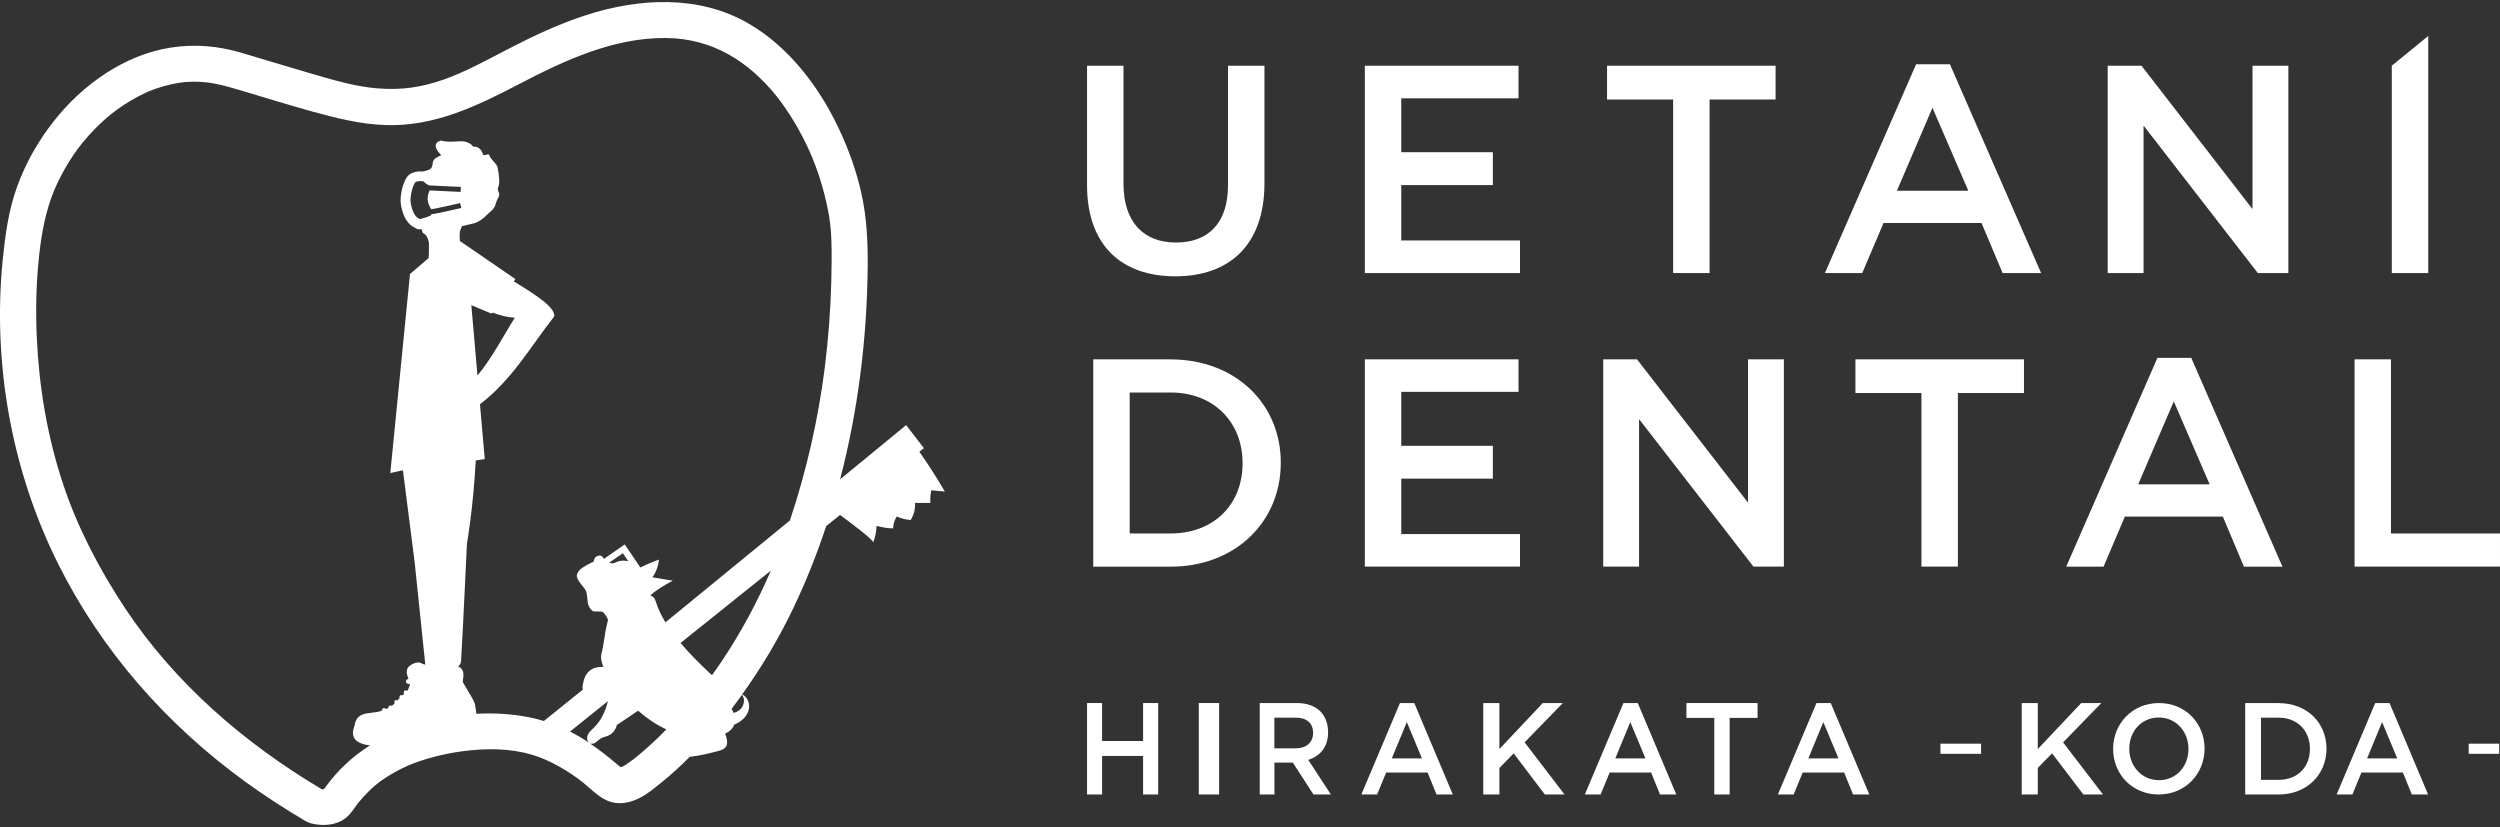
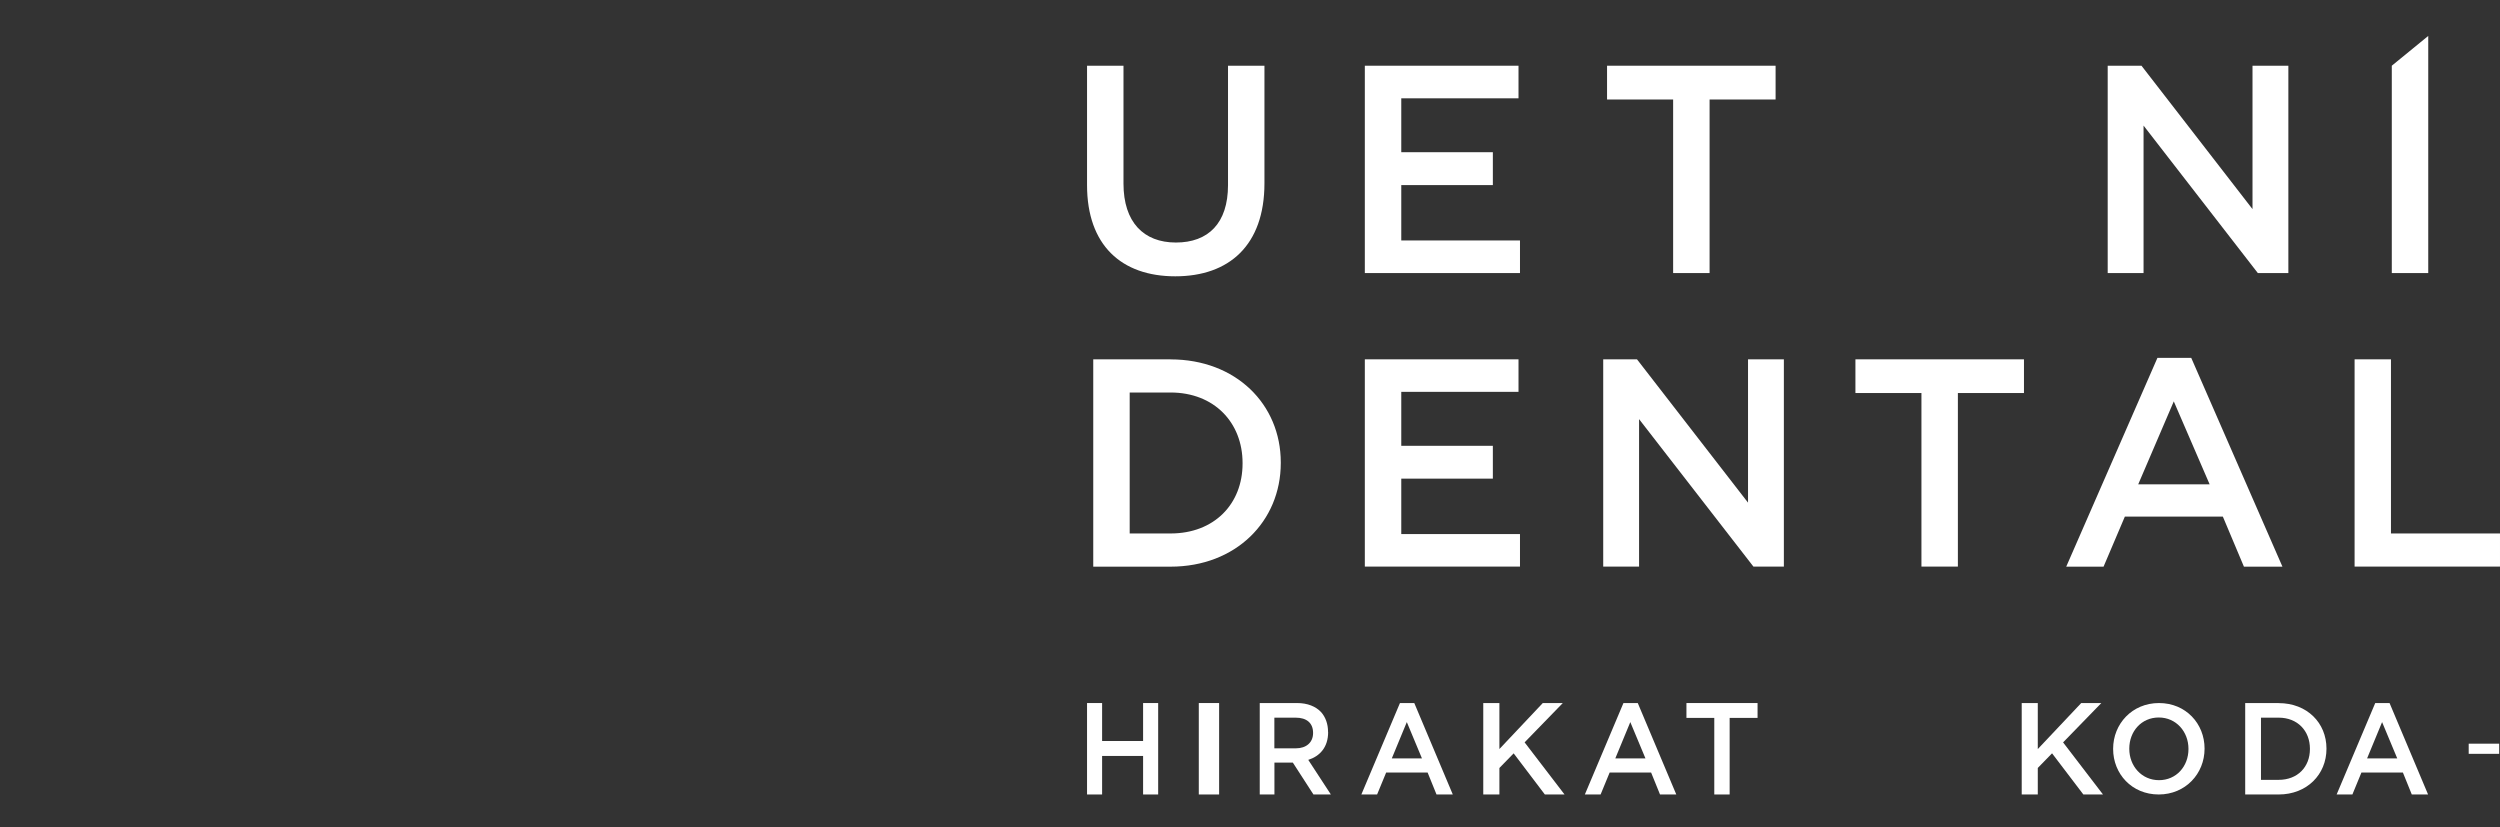
<svg xmlns="http://www.w3.org/2000/svg" width="263" height="87" viewBox="0 0 263 87" fill="none">
  <rect x="0" y="0" width="263" height="87" fill="#333333" stroke="none" />
  <path d="M129.187 19.472C129.187 23.492 127.103 25.514 123.704 25.514C120.306 25.514 118.191 23.368 118.191 19.317V6.914H114.357V19.472C114.357 25.794 117.973 29.068 123.642 29.068C129.311 29.068 133.02 25.794 133.02 19.285V6.914H129.187V19.472Z" fill="white" />
  <path d="M147.414 19.472H157.048V16.012H147.414V10.343H159.747V6.914H143.58V28.726H159.902V25.297H147.414V19.472Z" fill="white" />
  <path d="M169.062 10.467H176.014V28.726H179.848V10.467H186.792V6.914H169.062V10.467Z" fill="white" />
-   <path d="M201.576 6.758L191.98 28.726H195.907L198.147 23.461H208.458L210.674 28.726H214.726L205.13 6.758H201.576ZM199.555 20.063L203.295 11.338L207.066 20.063H199.555Z" fill="white" />
  <path d="M236.964 21.999L225.284 6.914H221.73V28.726H225.502V13.212L237.524 28.726H240.736V6.914H236.964V21.999Z" fill="white" />
  <path d="M251.617 6.913V28.726H255.451V3.78L251.617 6.913Z" fill="white" />
  <path d="M147.414 50.352H157.048V46.899H147.414V41.222H159.747V37.801H143.58V59.605H159.902V56.184H147.414V50.352Z" fill="white" />
  <path d="M123.144 37.801H115.01V59.613H123.144C130.002 59.613 134.738 54.846 134.738 48.711V48.648C134.738 42.513 130.002 37.808 123.144 37.808V37.801ZM130.718 48.765C130.718 53.034 127.724 56.121 123.144 56.121H118.843V41.292H123.144C127.724 41.292 130.718 44.442 130.718 48.711V48.773V48.765Z" fill="white" />
  <path d="M183.892 52.879L172.212 37.801H168.658V59.605H172.43V44.092L184.459 59.605H187.663V37.801H183.892V52.879Z" fill="white" />
  <path d="M195.191 41.347H202.136V59.605H205.969V41.347H212.921V37.801H195.191V41.347Z" fill="white" />
  <path d="M226.963 37.645L217.367 59.613H221.294L223.534 54.349H233.845L236.061 59.613H240.113L230.517 37.645H226.963ZM224.941 50.95L228.682 42.225L232.453 50.95H224.941Z" fill="white" />
  <path d="M251.529 56.121V37.801H247.703V59.605H262.999V56.121H251.529Z" fill="white" />
  <path d="M120.254 77.954H115.942V73.96H114.357V83.579H115.942V79.526H120.254V83.579H121.839V73.96H120.254V77.954Z" fill="white" />
  <path d="M128.251 73.96H126.113V83.579H128.251V73.96Z" fill="white" />
  <path d="M139.711 77.02V76.995C139.711 76.16 139.446 75.44 138.984 74.919C138.417 74.315 137.553 73.96 136.448 73.96H132.525V83.579H134.07V80.229H136.009L138.174 83.579H140.007L137.629 79.939C138.848 79.551 139.719 78.608 139.719 77.028L139.711 77.02ZM134.063 78.724V75.498H136.311C137.455 75.498 138.136 76.061 138.136 77.094V77.119C138.136 78.095 137.432 78.724 136.327 78.724H134.063Z" fill="white" />
  <path d="M147.275 73.96L143.215 83.579H144.872L145.824 81.27H150.185L151.121 83.579H152.834L148.782 73.96H147.283H147.275ZM146.418 79.784L147.997 75.964L149.59 79.784H146.418Z" fill="white" />
  <path d="M164.407 73.96H162.302L157.737 78.798V73.96H156.039V83.579H157.737V80.791L159.237 79.253L162.518 83.579H164.589L160.389 78.095L164.407 73.96Z" fill="white" />
  <path d="M170.787 73.96L166.727 83.579H168.384L169.335 81.27H173.697L174.633 83.579H176.345L172.293 73.96H170.795H170.787ZM169.93 79.784L171.508 75.964L173.102 79.784H169.93Z" fill="white" />
  <path d="M177.414 75.523H180.343V83.579H181.958V75.523H184.895V73.96H177.414V75.523Z" fill="white" />
-   <path d="M192.592 73.96H191.093L187.033 83.579H188.691L189.642 81.27H194.003L194.939 83.579H196.652L192.592 73.96ZM190.237 79.784L191.815 75.964L193.409 79.784H190.237Z" fill="white" />
-   <path d="M208.408 78.235H204.133V79.303H208.408V78.235Z" fill="white" />
  <path d="M221.06 73.96H218.945L214.375 78.802V73.96H212.684V83.579H214.375V80.789L215.876 79.249L219.169 83.579H221.234L217.037 78.099L221.06 73.96Z" fill="white" />
  <path d="M227.126 73.96C224.302 73.96 222.301 76.152 222.301 78.769V78.793C222.301 81.41 224.27 83.579 227.094 83.579C229.918 83.579 231.92 81.386 231.92 78.769V78.745C231.92 76.128 229.95 73.96 227.126 73.96ZM230.227 78.801C230.227 80.61 228.953 82.074 227.126 82.074C225.299 82.074 224.001 80.586 224.001 78.777V78.753C224.001 76.945 225.275 75.48 227.102 75.48C228.93 75.48 230.227 76.969 230.227 78.777V78.801Z" fill="white" />
  <path d="M239.718 73.96H236.195V83.579H239.718C242.687 83.579 244.745 81.478 244.745 78.773V78.749C244.745 76.044 242.695 73.968 239.718 73.968V73.96ZM243.004 78.798C243.004 80.684 241.711 82.04 239.718 82.04H237.855V75.498H239.718C241.703 75.498 243.004 76.888 243.004 78.765V78.79V78.798Z" fill="white" />
  <path d="M249.875 73.96L245.814 83.579H247.472L248.423 81.27H252.785L253.72 83.579H255.433L251.381 73.96H249.882H249.875ZM249.018 79.784L250.596 75.964L252.19 79.784H249.018Z" fill="white" />
  <path d="M262.913 78.235H259.707V79.303H262.913V78.235Z" fill="white" />
-   <path d="M96.715 47.526L97.193 47.144L95.324 44.721C95.324 44.721 92.514 47.032 88.38 50.425C90.28 43.145 91.203 35.583 91.28 28.133C91.307 25.53 91.194 22.977 90.636 20.423C90.1 17.963 89.231 15.58 88.141 13.314C86.07 9.001 82.913 4.872 78.702 2.449C73.487 -0.554 67.228 -0.204 61.671 1.587C58.807 2.507 56.087 3.791 53.425 5.173C51.214 6.322 48.945 7.565 46.77 8.337C44.343 9.194 42.267 9.499 39.709 9.297C37.263 9.104 34.85 8.35 32.499 7.668C30.13 6.986 27.77 6.25 25.406 5.554C22.943 4.832 20.516 4.612 17.971 5.007C13.067 5.77 8.654 8.929 5.646 12.762C3.998 14.862 2.696 17.156 1.787 19.669C0.913 22.083 0.557 24.673 0.296 27.218C-0.812 38.159 1.201 49.482 6.119 59.32C10.699 68.489 17.508 76.213 25.794 82.231C27.847 83.721 29.982 85.103 32.166 86.391C32.229 86.427 32.301 86.459 32.373 86.49C32.571 86.58 32.765 86.647 32.954 86.67C33.859 86.862 34.85 86.827 35.692 86.459C36.408 86.144 36.822 85.66 37.263 85.045C37.358 84.915 37.448 84.785 37.542 84.659C37.588 84.596 37.637 84.533 37.682 84.466C38.029 84.053 38.376 83.649 38.763 83.272C38.979 83.057 39.204 82.855 39.438 82.653C39.565 82.545 39.7 82.437 39.83 82.33C39.911 82.271 39.988 82.213 40.069 82.155C40.789 81.643 41.559 81.194 42.352 80.804C42.559 80.705 42.766 80.611 42.974 80.517C42.992 80.508 43.001 80.503 43.014 80.499C43.158 80.44 43.298 80.386 43.442 80.328C43.96 80.131 44.487 79.956 45.018 79.799C46.198 79.453 47.454 79.188 48.648 79.031C51.219 78.695 53.642 78.717 55.961 79.395C57.794 79.929 59.829 81.123 61.302 82.294C62.265 83.061 63.161 84.094 64.395 84.403C65.467 84.672 66.624 84.336 67.561 83.802C68.255 83.407 68.894 82.873 69.516 82.375C70.587 81.517 71.596 80.588 72.564 79.615C73.555 79.516 74.532 79.273 75.5 79.022C75.861 78.928 76.27 78.798 76.424 78.461C76.509 78.273 76.5 78.053 76.473 77.842C76.446 77.622 76.379 77.402 76.279 77.191C76.73 76.976 77.077 76.67 77.234 76.24C77.369 76.181 77.5 76.118 77.626 76.047C78.18 75.732 78.653 75.225 78.779 74.602C78.905 74 78.626 73.304 78.072 73.053C80.143 70.176 81.958 67.12 83.485 63.916C84.809 61.138 85.948 58.274 86.916 55.344L88.375 54.172C89.28 54.846 91.955 56.82 91.856 57.072C92.077 56.515 92.198 55.914 92.212 55.317C92.779 55.483 93.365 55.572 93.955 55.59C93.968 55.146 94.103 54.706 94.342 54.329C94.801 54.545 95.301 54.675 95.806 54.702C96.139 54.172 96.301 53.539 96.26 52.911C96.796 52.911 97.332 52.911 97.868 52.907C97.85 52.462 97.882 52.014 97.963 51.578C98.44 51.623 98.917 51.668 99.395 51.713C98.562 50.268 97.661 48.867 96.702 47.503L96.715 47.526ZM34.021 83.097C34.021 83.097 34.021 83.097 34.017 83.097C34.026 83.093 34.03 83.088 34.039 83.079C34.035 83.088 34.03 83.093 34.026 83.097H34.021ZM45.284 22.689C44.919 22.851 44.712 22.909 44.361 22.999L44.189 23.044L44.108 23.012C43.595 22.815 43.343 22.052 43.221 21.451C43.1 20.854 43.325 19.803 43.59 19.337C43.703 19.135 43.717 19.117 44.068 19.054C44.081 19.054 44.095 19.054 44.113 19.054C44.153 19.054 44.203 19.054 44.252 19.054C44.343 19.054 44.423 19.058 44.482 19.067C44.536 19.085 44.572 19.095 44.595 19.103C44.703 19.252 44.838 19.368 45.148 19.494C45.162 19.498 45.166 19.503 45.18 19.507L48.485 19.664L48.458 20.189L45.189 20.032C45.108 20.239 45.022 20.472 44.995 20.755C44.946 21.267 45.157 21.644 45.324 21.949C45.338 21.976 45.347 21.994 45.36 22.016C45.739 21.967 47.324 21.617 48.409 21.365L48.531 21.877C46.414 22.371 45.675 22.505 45.396 22.537C45.351 22.586 45.311 22.64 45.284 22.685V22.689ZM61.923 78.102C61.297 77.685 60.64 77.303 59.964 76.958L63.954 73.762C63.697 74.799 63.261 75.773 62.509 76.518C62.252 76.769 61.959 77.002 61.82 77.335C61.712 77.599 61.761 77.95 61.964 78.129C61.95 78.12 61.937 78.111 61.923 78.102ZM69.326 77.514C68.493 78.317 67.629 79.085 66.728 79.808C66.683 79.843 66.602 79.906 66.57 79.929C66.431 80.032 66.296 80.131 66.152 80.229C65.967 80.355 65.782 80.494 65.58 80.597C65.553 80.611 65.521 80.633 65.494 80.647C65.422 80.678 65.35 80.701 65.287 80.714C65.278 80.71 65.269 80.705 65.26 80.696C65.355 80.746 64.855 80.35 64.783 80.292C63.905 79.547 62.995 78.838 62.045 78.192C62.076 78.21 62.103 78.223 62.139 78.232C62.581 78.353 62.909 77.828 63.324 77.622C63.495 77.537 63.684 77.505 63.864 77.442C64.373 77.263 64.778 76.805 64.886 76.275L67.129 74.767C68.029 75.557 69.02 76.231 70.097 76.729C69.84 76.989 69.592 77.258 69.331 77.51L69.326 77.514ZM64.076 59.203L65.526 58.198L66.093 59.037C65.616 58.925 65.102 58.979 64.67 59.212C64.531 59.289 64.31 59.271 64.071 59.203H64.076ZM77.806 74.696C77.621 74.848 77.401 74.934 77.171 74.996C77.108 74.88 77.05 74.758 77 74.637C76.991 74.615 76.978 74.588 76.969 74.566C77.338 74.081 77.703 73.592 78.058 73.098C78.437 73.556 78.27 74.314 77.802 74.696H77.806ZM76.077 69.342C75.699 69.912 75.302 70.472 74.901 71.034C74.838 70.975 74.771 70.917 74.708 70.854C73.708 69.921 72.591 68.826 71.592 67.641L81.094 60.029C79.698 63.269 78.031 66.388 76.072 69.342H76.077ZM87.457 29.529C87.376 32.594 87.146 35.655 86.763 38.698C86.074 44.142 84.836 49.541 83.102 54.751C78.977 58.135 74.325 61.945 70.007 65.469C69.583 64.777 69.236 64.068 69.011 63.355C68.953 63.175 68.894 62.987 68.764 62.847C68.665 62.744 68.543 62.686 68.408 62.65C69.092 62.013 69.948 61.537 70.781 61.084C70.065 60.98 69.349 60.855 68.633 60.729C69.02 60.186 69.263 59.535 69.322 58.871C68.651 59.105 68.002 59.387 67.363 59.697L66.084 57.807H66.089L65.719 57.273L63.513 58.808C63.477 58.656 63.369 58.517 63.216 58.467C62.977 58.391 62.698 58.508 62.567 58.719C62.5 58.822 62.468 58.947 62.468 59.069L61.766 59.423C61.626 59.562 60.838 59.809 60.689 60.496C60.577 61.021 61.599 61.887 61.689 62.278C61.874 63.099 61.68 63.673 62.301 64.243C62.522 64.445 63.252 64.212 63.468 64.423C63.738 64.692 63.837 64.939 63.968 65.19C63.923 65.379 63.873 65.59 63.797 65.913C63.621 66.64 63.504 67.937 63.297 68.655C63.153 69.158 63.265 69.669 63.477 70.154C62.189 70.127 61.531 70.724 61.306 72.039C61.275 72.209 61.27 72.389 61.306 72.555C59.676 73.874 58.28 74.996 57.213 75.849C56.717 75.697 56.222 75.566 55.713 75.468C53.898 75.104 52.007 74.987 50.111 75.091C50.071 74.709 50.017 74.314 49.962 74.085C49.886 73.785 49.607 73.304 49.152 72.546C48.967 72.236 48.711 71.814 48.684 71.747C48.679 71.698 48.697 71.554 48.711 71.46C48.765 71.078 48.832 70.553 48.44 70.253C48.359 70.194 48.278 70.158 48.193 70.131C48.373 69.974 48.49 69.786 48.504 69.539C48.738 65.585 49.116 57.233 49.116 57.233C49.116 57.233 49.778 53.548 50.048 48.441L50.994 48.289L50.494 42.531C53.907 39.887 55.632 36.714 58.307 33.281C58.433 32.356 56.389 31.028 54.056 29.605L54.223 29.363L48.382 25.355C48.346 24.906 48.332 24.498 48.418 24.233C48.467 24.081 48.539 23.933 48.611 23.789C49.017 23.699 49.557 23.573 49.886 23.484C50.417 23.336 50.922 22.932 51.201 22.622C51.458 22.33 51.998 22.061 52.147 21.46C52.268 20.97 52.399 20.939 52.502 20.571C52.601 20.216 52.237 20.082 52.421 19.655C52.583 19.274 52.529 18.534 52.345 17.613C52.264 17.196 51.606 16.783 51.489 16.352C51.413 16.052 50.89 16.505 50.805 16.231C50.503 15.262 49.773 15.437 49.773 15.437C49.773 15.437 49.503 14.916 48.584 14.858C48.44 14.849 46.833 15.01 46.45 14.777C45.198 15.073 46.198 16.11 46.423 16.321C46.337 16.37 46.225 16.433 46.049 16.509C45.333 16.832 45.612 17.322 45.401 17.627C45.203 17.914 44.964 17.896 44.496 18.044C44.464 18.044 44.437 18.035 44.406 18.04C44.374 18.04 44.329 18.04 44.279 18.04C44.113 18.035 44 18.031 43.897 18.049C43.176 18.179 42.928 18.408 42.681 18.843C42.307 19.507 42.019 20.8 42.199 21.671C42.442 22.882 42.937 23.654 43.676 23.973C43.807 24.076 43.955 24.13 44.108 24.13C44.162 24.13 44.221 24.121 44.275 24.108L44.333 24.094C44.441 24.296 44.41 24.485 44.568 24.561C44.905 24.713 45.121 25.306 45.126 25.674C45.135 26.199 45.121 26.684 45.099 27.141L43.131 28.824L41.06 49.765L42.388 49.473L43.617 59.105L44.743 69.925C44.662 69.894 44.577 69.871 44.482 69.858C44.135 69.606 43.703 69.647 43.181 69.983C42.564 70.383 42.834 71.065 42.965 71.397C42.965 71.41 42.974 71.419 42.978 71.433C42.838 71.424 42.717 71.527 42.708 71.666C42.699 71.805 42.802 71.927 42.942 71.94L43.104 71.954C43.113 72.052 43.109 72.106 43.109 72.124C43.045 72.245 43.005 72.353 42.969 72.456C42.942 72.537 42.915 72.6 42.874 72.667C42.712 72.618 42.447 72.577 42.478 72.865C42.487 72.927 42.487 72.977 42.496 73.031C42.451 73.067 42.406 73.103 42.356 73.143C42.199 73.107 42.001 73.107 42.028 73.358C42.028 73.394 42.032 73.417 42.037 73.448C41.96 73.524 41.884 73.605 41.807 73.681C41.645 73.632 41.469 73.623 41.496 73.843C41.501 73.892 41.51 73.937 41.514 73.987C41.415 74.085 41.321 74.18 41.24 74.251C41.078 74.207 40.839 74.184 40.87 74.453C40.87 74.462 40.87 74.471 40.87 74.48C40.816 74.503 40.762 74.521 40.695 74.548C40.668 74.557 40.636 74.57 40.605 74.579C40.474 74.489 40.276 74.409 40.2 74.651C40.186 74.691 40.177 74.723 40.163 74.758C40.15 74.763 40.136 74.767 40.123 74.776C39.88 74.884 39.502 74.929 39.137 74.974C38.745 75.019 38.371 75.064 38.078 75.194C37.475 75.459 37.362 76.002 37.304 76.293C37.295 76.343 37.286 76.392 37.272 76.428C36.998 77.119 37.173 77.55 37.371 77.792C37.633 78.111 38.222 78.34 38.916 78.421C37.088 79.565 35.516 81.046 34.237 82.805C34.183 82.882 34.129 82.958 34.071 83.034H34.062C33.994 83.034 33.926 83.03 33.859 83.025C33.85 83.025 33.85 83.025 33.836 83.021C25.659 78.156 18.377 71.859 13.148 63.969C10.415 59.845 8.105 55.393 6.601 50.815C4.953 45.816 4.097 40.646 3.867 35.422C3.75 32.774 3.8 30.117 4.056 27.478C4.268 25.261 4.624 22.936 5.434 20.706C6.105 18.848 7.393 16.586 8.654 15.051C10.163 13.206 11.784 11.752 13.743 10.59C14.216 10.312 14.698 10.051 15.193 9.818C15.315 9.76 15.441 9.701 15.562 9.647C15.594 9.634 15.612 9.625 15.63 9.616C15.643 9.611 15.652 9.607 15.675 9.598C15.959 9.486 16.242 9.378 16.53 9.284C17.598 8.925 18.724 8.691 19.561 8.624C21.835 8.454 23.465 8.952 25.699 9.62C28.086 10.334 30.468 11.07 32.873 11.739C35.381 12.434 37.921 13.063 40.533 13.157C45.657 13.341 50.161 11.164 54.587 8.857C59.388 6.353 64.531 3.952 70.038 3.997C74.928 4.033 78.716 6.438 81.674 10.087C82.206 10.742 82.94 11.815 83.489 12.717C84.115 13.754 84.678 14.826 85.173 15.93C85.989 17.735 86.732 20.109 87.132 22.259C87.317 23.255 87.412 23.986 87.457 25.176C87.515 26.634 87.488 28.102 87.452 29.56L87.457 29.529ZM49.584 32.105L51.714 32.994L51.791 32.881C52.66 33.2 53.489 33.402 54.164 33.416C52.921 35.381 51.786 37.639 50.228 39.506L49.584 32.1V32.105Z" fill="white" />
</svg>